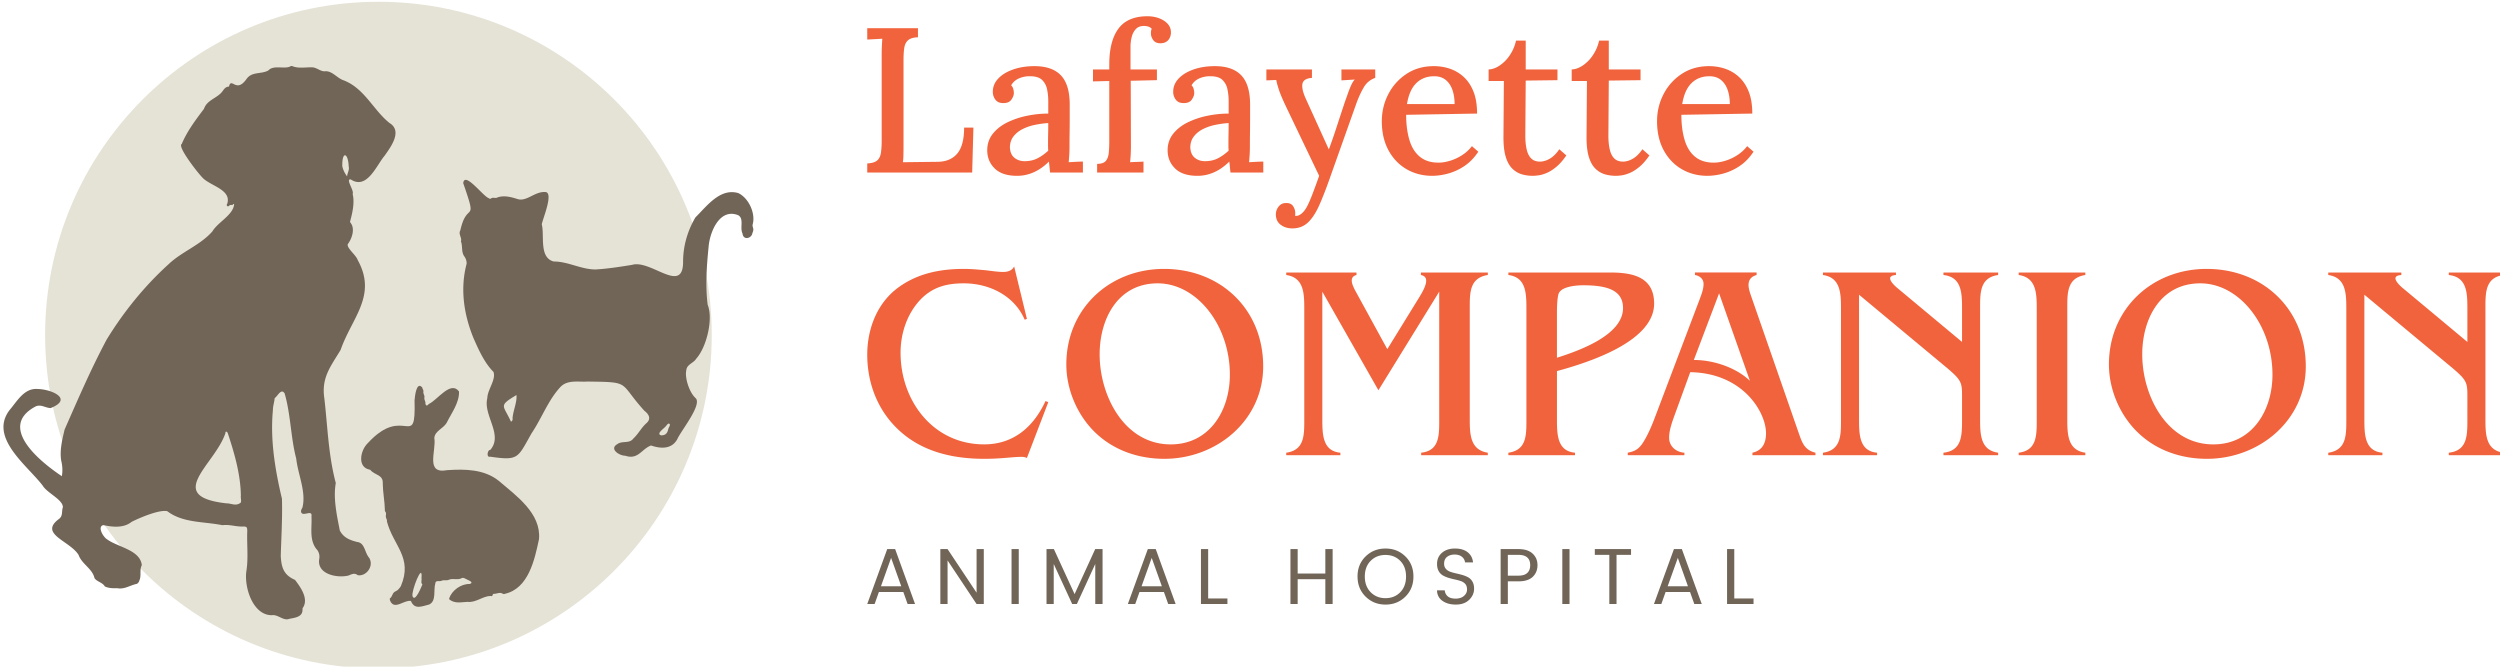
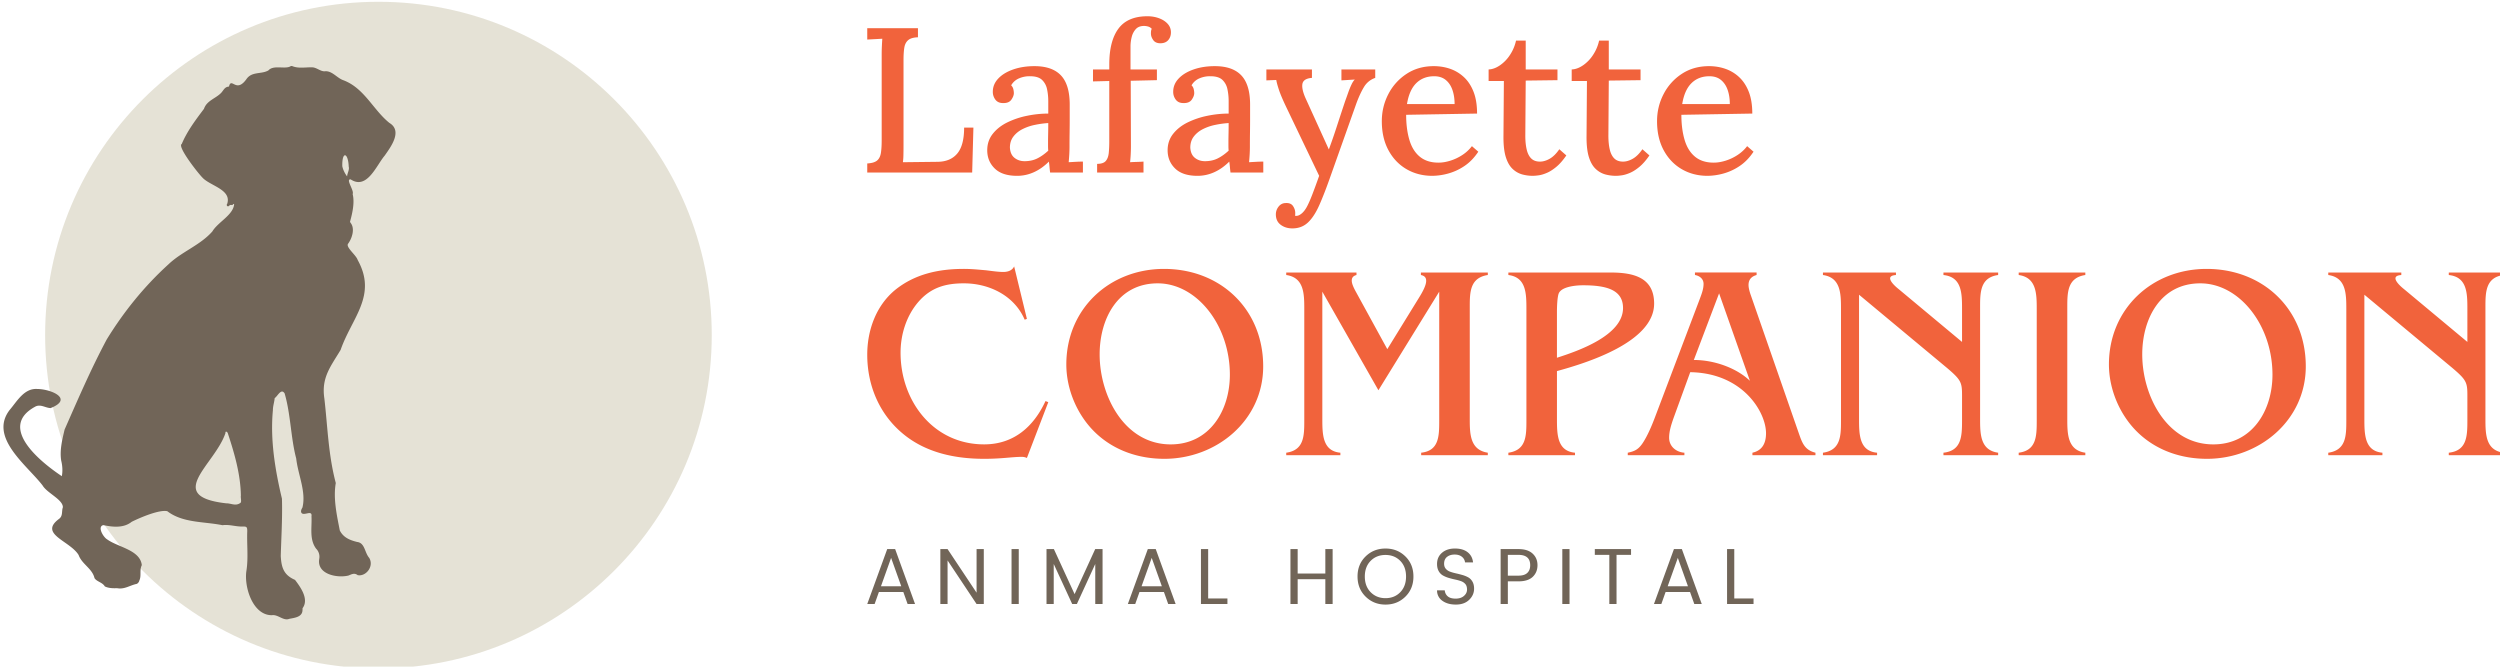
<svg xmlns="http://www.w3.org/2000/svg" id="Layer_1" x="0" y="0" version="1.1" viewBox="0 0 306 81.593" xml:space="preserve">
  <style>.st0{fill:#f1633c}.st1{fill:#716558}</style>
  <g>
    <g>
      <g>
        <path d="M106.151 21.118v-1.11c.555-.033.954-.151 1.199-.353.243-.202.399-.505.467-.908.067-.404.101-.917.101-1.54V6.709c0-.37.008-.727.025-1.072.016-.344.033-.643.05-.896-.286.017-.597.034-.933.051-.337.017-.64.034-.909.05V3.454h6.207v1.11c-.539.017-.933.13-1.186.341-.252.21-.412.513-.48.908-.067.396-.101.913-.101 1.552v10.447c0 .454-.005.854-.013 1.199a6.884 6.884 0 01-.063.845l4.265-.05c1.043-.016 1.842-.357 2.397-1.022.555-.664.833-1.72.833-3.167h1.136l-.151 5.501h-12.844zM128.534 21.118a15.597 15.597 0 01-.075-.706 9.068 9.068 0 00-.076-.631c-.572.572-1.186 1.005-1.842 1.299a4.945 4.945 0 01-2.044.442c-1.211 0-2.124-.299-2.738-.895-.614-.597-.921-1.341-.921-2.233 0-.774.227-1.447.681-2.019.454-.571 1.051-1.038 1.792-1.401a10.03 10.03 0 012.423-.807 12.946 12.946 0 012.574-.265v-1.489a7.04 7.04 0 00-.151-1.502 2.154 2.154 0 00-.618-1.136c-.312-.294-.795-.442-1.451-.442a3.155 3.155 0 00-1.312.24 2.002 2.002 0 00-1.009.871c.135.135.223.29.265.467.042.177.063.341.063.492 0 .236-.101.501-.303.795-.202.294-.547.433-1.034.416-.404 0-.711-.139-.921-.416a1.56 1.56 0 01-.316-.972c0-.605.223-1.144.669-1.615.445-.471 1.056-.841 1.829-1.11.774-.269 1.64-.404 2.599-.404 1.447 0 2.527.378 3.243 1.135.715.757 1.072 1.952 1.072 3.583v1.741c0 .555-.005 1.11-.013 1.666-.009.555-.012 1.144-.012 1.766 0 .253-.009.539-.025.858-.017.32-.043.656-.076 1.009l.883-.05c.303-.016.589-.025.858-.025v1.337h-4.014zm-.227-6.056c-.539.034-1.089.109-1.653.227a5.976 5.976 0 00-1.527.53c-.454.236-.82.539-1.098.909-.278.37-.416.816-.416 1.337.033.572.223.992.568 1.261.344.27.753.404 1.224.404.588 0 1.11-.114 1.564-.341.454-.227.9-.543 1.337-.946a6.202 6.202 0 01-.025-.568v-.618c0-.151.004-.433.012-.846.01-.411.014-.861.014-1.349zM135.776 7.895c0-1.918.374-3.381 1.123-4.391.749-1.009 1.931-1.514 3.546-1.514.505 0 .975.08 1.413.24.437.16.791.387 1.06.681.269.295.404.643.404 1.047 0 .37-.105.681-.316.933-.21.253-.509.387-.896.404-.437.017-.753-.109-.946-.379-.194-.269-.29-.538-.29-.807 0-.084.004-.177.012-.278a.85.85 0 01.088-.303.906.906 0 00-.442-.278 1.812 1.812 0 00-.492-.075c-.438 0-.774.126-1.009.378a2.184 2.184 0 00-.505.959 4.675 4.675 0 00-.151 1.186v2.801h3.23v1.312l-3.205.075.025 8.075a18.694 18.694 0 01-.101 1.893c.269-.016.551-.029.846-.037.294-.008.559-.021.795-.038v1.337h-5.678v-1.06c.505 0 .858-.118 1.06-.354.202-.235.323-.563.366-.984.042-.42.063-.909.063-1.464v-7.34l-1.993.05V8.501h1.993v-.606zM150.613 21.118a15.597 15.597 0 01-.075-.706 9.068 9.068 0 00-.076-.631c-.572.572-1.186 1.005-1.842 1.299a4.945 4.945 0 01-2.044.442c-1.211 0-2.124-.299-2.738-.895-.614-.597-.921-1.341-.921-2.233 0-.774.227-1.447.681-2.019.454-.571 1.051-1.038 1.792-1.401a10.03 10.03 0 012.423-.807 12.946 12.946 0 012.574-.265v-1.489a7.04 7.04 0 00-.151-1.502 2.154 2.154 0 00-.618-1.136c-.312-.294-.795-.442-1.451-.442a3.155 3.155 0 00-1.312.24 2.002 2.002 0 00-1.009.871c.135.135.223.29.265.467.042.177.063.341.063.492 0 .236-.101.501-.303.795-.202.294-.547.433-1.034.416-.404 0-.711-.139-.921-.416a1.56 1.56 0 01-.316-.972c0-.605.223-1.144.669-1.615.445-.471 1.056-.841 1.829-1.11.774-.269 1.64-.404 2.599-.404 1.447 0 2.527.378 3.243 1.135.715.757 1.072 1.952 1.072 3.583v1.741c0 .555-.005 1.11-.013 1.666-.009.555-.012 1.144-.012 1.766 0 .253-.009.539-.025.858-.017.32-.043.656-.076 1.009l.883-.05c.303-.016.589-.025.858-.025v1.337h-4.014zm-.227-6.056c-.539.034-1.089.109-1.653.227a5.976 5.976 0 00-1.527.53c-.454.236-.82.539-1.098.909-.278.37-.416.816-.416 1.337.033.572.223.992.568 1.261.344.27.753.404 1.224.404.588 0 1.11-.114 1.564-.341.454-.227.9-.543 1.337-.946a6.202 6.202 0 01-.025-.568v-.618c0-.151.004-.433.012-.846.01-.411.014-.861.014-1.349zM158.184 27.956c-.555 0-1.031-.147-1.426-.442-.396-.295-.593-.719-.593-1.274 0-.353.113-.673.34-.959.227-.286.526-.429.896-.429.404-.017.694.109.871.379.177.269.265.546.265.833v.151c0 .05-.009.109-.025.177.05.033.126.042.227.025.185-.017.387-.118.606-.303.218-.185.42-.446.605-.782.202-.37.429-.883.682-1.539.252-.656.53-1.413.833-2.271l-3.962-8.276c-.454-.942-.77-1.678-.947-2.208-.177-.53-.29-.946-.34-1.249l-1.211.05V8.501h5.576v1.034h-.05c-.69.068-1.064.328-1.123.782-.06.454.097 1.077.467 1.867l2.776 6.107c.319-.858.644-1.792.971-2.801s.668-2.044 1.022-3.104c.118-.319.24-.66.366-1.022.127-.362.261-.694.405-.997.143-.303.281-.513.417-.631l-1.641.101V8.501h4.138v1.034a2.527 2.527 0 00-1.375 1.11c-.328.539-.644 1.22-.946 2.044l-3.154 8.883c-.489 1.396-.943 2.57-1.364 3.52-.42.95-.887 1.665-1.4 2.145-.514.479-1.149.719-1.906.719zM175.318 21.521c-1.178 0-2.233-.274-3.167-.82-.934-.546-1.67-1.32-2.208-2.322-.539-1.001-.808-2.183-.808-3.545 0-1.177.265-2.279.795-3.306a6.49 6.49 0 012.233-2.485c.959-.631 2.069-.946 3.331-.946.706 0 1.376.109 2.006.328.63.219 1.194.559 1.69 1.022.497.463.887 1.06 1.174 1.792.286.732.429 1.619.429 2.662l-8.68.151c0 1.144.13 2.162.391 3.054s.685 1.581 1.274 2.069c.588.488 1.354.732 2.297.732.454 0 .936-.08 1.45-.24a5.837 5.837 0 001.464-.694 4.683 4.683 0 001.173-1.085l.782.681c-.504.757-1.084 1.35-1.741 1.779a6.747 6.747 0 01-2.005.908 7.51 7.51 0 01-1.88.265zm-3.104-8.781h5.829c0-.639-.088-1.215-.265-1.729-.177-.513-.45-.921-.819-1.224-.371-.303-.842-.454-1.414-.454-.892 0-1.623.282-2.195.846-.572.564-.95 1.417-1.136 2.561zM187.607 21.521c-.421 0-.841-.054-1.261-.164a2.8 2.8 0 01-1.175-.656c-.361-.328-.643-.803-.844-1.426-.202-.622-.304-1.447-.304-2.473l.051-6.889h-1.868V8.501c.455-.016.917-.185 1.387-.505a4.525 4.525 0 001.237-1.287 5.135 5.135 0 00.732-1.741h1.185v3.533h3.887v1.312l-3.887.05-.049 6.738c0 .639.053 1.199.164 1.678.109.48.294.85.554 1.11.261.261.618.391 1.072.391.387 0 .787-.118 1.199-.353.412-.236.803-.622 1.173-1.161l.858.757c-.404.589-.807 1.052-1.212 1.388-.403.337-.791.585-1.16.744s-.706.26-1.009.303a5.538 5.538 0 01-.73.063zM197.776 21.521c-.421 0-.841-.054-1.261-.164a2.8 2.8 0 01-1.175-.656c-.361-.328-.643-.803-.844-1.426-.202-.622-.304-1.447-.304-2.473l.051-6.889h-1.868V8.501c.455-.016.917-.185 1.387-.505a4.525 4.525 0 001.237-1.287 5.135 5.135 0 00.732-1.741h1.185v3.533h3.887v1.312l-3.887.05-.049 6.738c0 .639.053 1.199.164 1.678.109.48.294.85.554 1.11.261.261.618.391 1.072.391.387 0 .787-.118 1.199-.353.412-.236.803-.622 1.173-1.161l.858.757c-.404.589-.807 1.052-1.212 1.388-.402.337-.791.585-1.16.744s-.706.26-1.009.303c-.3.042-.545.063-.73.063zM209.005 21.521c-1.177 0-2.232-.274-3.167-.82-.933-.546-1.67-1.32-2.208-2.322-.538-1.001-.807-2.183-.807-3.545 0-1.177.265-2.279.795-3.306a6.487 6.487 0 012.232-2.485c.959-.631 2.07-.946 3.331-.946.706 0 1.376.109 2.006.328a4.73 4.73 0 011.691 1.022c.496.463.887 1.06 1.174 1.792.285.732.429 1.619.429 2.662l-8.68.151c0 1.144.129 2.162.39 3.054s.686 1.581 1.275 2.069c.587.488 1.353.732 2.296.732.454 0 .937-.08 1.451-.24.512-.16 1.001-.391 1.463-.694s.854-.664 1.174-1.085l.782.681c-.504.757-1.085 1.35-1.741 1.779a6.758 6.758 0 01-2.005.908 7.518 7.518 0 01-1.881.265zm-3.103-8.781h5.828c0-.639-.088-1.215-.265-1.729-.177-.513-.45-.921-.819-1.224s-.842-.454-1.413-.454c-.892 0-1.624.282-2.195.846-.573.564-.951 1.417-1.136 2.561z" class="st0" />
      </g>
    </g>
    <g>
      <path d="M111.091 73.933l-.524-1.475h-2.989l-.524 1.475h-.903l2.445-6.725h.97l2.436 6.725h-.911zm-3.261-2.174h2.484l-1.242-3.474-1.242 3.474zM119.533 67.208h.883v6.725h-.883l-3.551-5.337v5.337h-.883v-6.725h.883l3.551 5.337v-5.337zM123.813 73.933v-6.725h.883v6.725h-.883zM134.953 67.208v6.725h-.893v-4.9l-2.251 4.9h-.572l-2.261-4.9v4.9h-.883v-6.725h.903l2.533 5.512 2.523-5.512h.901zM142.988 73.933l-.524-1.475h-2.989l-.524 1.475h-.903l2.445-6.725h.97l2.436 6.725h-.911zm-3.261-2.174h2.484l-1.242-3.474-1.242 3.474zM146.996 67.208h.883v6.046h2.358v.679h-3.241v-6.725zM162.221 67.208h.893v6.725h-.893v-3.037h-3.387v3.037h-.883v-6.725h.883v2.989h3.387v-2.989zM169.587 74.001c-.964 0-1.776-.325-2.436-.975s-.989-1.472-.989-2.465c0-.993.33-1.811.989-2.455.66-.644 1.472-.966 2.436-.966s1.774.322 2.431.966c.657.643.986 1.464.986 2.46s-.329 1.818-.986 2.465c-.657.647-1.468.97-2.431.97zm1.805-1.514c.472-.485.708-1.125.708-1.921s-.236-1.434-.708-1.916-1.076-.723-1.81-.723-1.339.241-1.815.723c-.475.482-.713 1.121-.713 1.916 0 .796.239 1.436.717 1.921.48.485 1.084.728 1.815.728.732 0 1.334-.243 1.806-.728zM176.759 69.003c0 .246.067.45.204.611.136.162.31.281.524.359.213.078.451.145.713.204.262.058.524.125.787.199.262.074.499.17.713.286.214.117.389.291.524.524.136.233.204.521.204.864 0 .524-.2.98-.602 1.368-.401.388-.943.582-1.625.582s-1.237-.157-1.664-.471a1.501 1.501 0 01-.641-1.276h.941c.027.304.148.55.364.737.217.188.539.281.966.281.427 0 .767-.11 1.02-.33.252-.22.378-.477.378-.771s-.068-.521-.204-.679a1.238 1.238 0 00-.524-.354 5.145 5.145 0 00-.714-.199 9.832 9.832 0 01-.786-.199 3.467 3.467 0 01-.714-.296 1.38 1.38 0 01-.524-.534c-.136-.236-.204-.529-.204-.878 0-.57.202-1.027.607-1.373.405-.346.932-.519 1.582-.519s1.168.15 1.553.451c.385.301.607.717.664 1.247h-.98a.996.996 0 00-.373-.679c-.224-.187-.524-.281-.903-.281-.378 0-.687.096-.927.287-.24.191-.359.471-.359.839zM187.592 67.761c.398.369.597.841.597 1.417s-.192 1.05-.577 1.422c-.386.372-.969.558-1.752.558h-1.3v2.775h-.883v-6.725h2.183c.757 0 1.334.184 1.732.553zm-3.032 2.698h1.3c.485 0 .846-.111 1.082-.335.236-.223.354-.535.354-.937 0-.847-.48-1.271-1.437-1.271h-1.3v2.543zM191.227 73.933v-6.725h.883v6.725h-.883zM195.205 67.916v-.708h4.435v.708h-1.776v6.017h-.883v-6.017h-1.776zM207.383 73.933l-.523-1.475h-2.989l-.524 1.475h-.903l2.446-6.725h.97l2.436 6.725h-.913zm-3.26-2.174h2.484l-1.241-3.474-1.243 3.474zM211.392 67.208h.883v6.046h2.358v.679h-3.241v-6.725z" class="st1" />
    </g>
    <g>
      <g>
        <path d="M125.693 39.031l-.272.102c-1.258-2.957-4.35-4.452-7.443-4.452-2.243 0-4.044.51-5.574 2.277-1.461 1.699-2.175 3.976-2.175 6.219 0 5.914 4.011 11.215 10.23 11.215 3.602 0 6.049-2.141 7.511-5.302l.34.136-2.617 6.831a1.38 1.38 0 00-.646-.136c-1.189 0-2.379.238-4.588.238-3.568 0-7.137-.747-9.924-3.058-2.922-2.413-4.384-5.948-4.384-9.686 0-2.957 1.054-5.948 3.365-7.885 2.447-2.005 5.404-2.617 8.463-2.617.986 0 1.903.102 2.719.17.815.102 1.53.204 2.107.204.544 0 1.088-.17 1.326-.68l1.562 6.424zM142.516 56.159c-3.092 0-6.084-.986-8.361-3.126-2.277-2.141-3.637-5.336-3.637-8.428 0-6.797 5.268-11.691 11.963-11.691 6.899 0 12.133 4.928 12.133 11.929 0 6.627-5.709 11.316-12.098 11.316zm-7.919-12.778c0 5.064 3.024 11.012 8.7 11.012 4.758 0 7.239-4.146 7.239-8.531 0-6.049-4.044-11.181-8.836-11.181-4.86 0-7.103 4.316-7.103 8.7zM182.108 33.661c-2.175.34-2.209 2.073-2.209 3.908v13.696c0 1.869.034 3.806 2.209 4.146v.306h-8.156v-.306c2.175-.238 2.209-2.005 2.209-3.909V35.701l-7.443 12.065-6.865-12.065v15.565c0 1.937.034 3.942 2.209 4.146v.306h-6.627v-.306c2.175-.306 2.209-2.039 2.209-3.909V37.808c0-1.869-.034-3.84-2.209-4.146v-.306h8.598v.306c-.408.102-.578.34-.578.68s.17.747.442 1.257l3.909 7.137 3.874-6.288c.51-.815.884-1.563.884-2.073 0-.374-.17-.612-.646-.714v-.306h8.191v.306zM197.096 33.356c2.685 0 5.37.51 5.37 3.806 0 4.724-8.292 7.273-11.895 8.259v5.845c0 1.937.034 3.942 2.209 4.146v.306h-8.156v-.306c2.175-.306 2.209-2.039 2.209-3.909V37.808c0-1.903-.034-3.874-2.209-4.146v-.306h12.472zm-6.526 10.433c2.549-.815 8.089-2.719 8.089-6.083 0-2.243-2.039-2.787-4.894-2.787-.816 0-2.549.136-2.957.951-.204.442-.238 1.767-.238 2.311v5.608zM215.006 33.661c-.612.17-.986.543-.986 1.223 0 .408.169.952.306 1.326l5.812 16.721c.442 1.258.714 2.141 2.073 2.481v.306h-7.714v-.306c1.223-.272 1.664-1.189 1.664-2.379 0-2.583-2.821-7.375-9.277-7.477l-2.039 5.608c-.272.782-.544 1.597-.544 2.413 0 1.088.884 1.767 1.869 1.835v.306h-6.933v-.306c.816-.17 1.258-.374 1.767-1.088.612-.884 1.156-2.175 1.53-3.161l5.471-14.444c.238-.646.51-1.291.51-1.971 0-.612-.475-.986-1.054-1.088v-.306h7.546v.307zm-7.681 10.4c2.515 0 5.234.986 6.865 2.549l-3.773-10.705-3.092 8.156zM244.573 33.661c-2.175.306-2.209 2.073-2.209 3.908v13.696c0 1.903.034 3.84 2.209 4.146v.306h-6.695v-.306c2.209-.238 2.276-2.005 2.276-3.909V48.41c0-1.597-.102-1.903-1.868-3.398l-10.739-8.938v15.192c0 1.937.033 3.942 2.208 4.146v.306h-6.627v-.306c2.175-.306 2.209-2.073 2.209-3.909V37.808c0-1.869-.034-3.84-2.209-4.146v-.306h8.937v.306c-.474.034-.714.17-.714.408 0 .306.375.782 1.055 1.325l7.747 6.458v-4.044c0-1.937-.033-3.909-2.276-4.146v-.306h6.695v.304zM255.244 33.661c-2.175.34-2.208 2.073-2.208 3.942v13.662c0 1.869.033 3.84 2.208 4.146v.306h-8.156v-.306c2.175-.272 2.209-2.039 2.209-3.909V37.808c0-1.869-.034-3.84-2.209-4.146v-.306h8.156v.305zM270.13 56.159c-3.092 0-6.084-.986-8.36-3.126-2.278-2.141-3.637-5.336-3.637-8.428 0-6.797 5.268-11.691 11.962-11.691 6.899 0 12.133 4.928 12.133 11.929 0 6.627-5.709 11.316-12.098 11.316zm-7.919-12.778c0 5.064 3.025 11.012 8.7 11.012 4.758 0 7.24-4.146 7.24-8.531 0-6.049-4.044-11.181-8.837-11.181-4.861 0-7.103 4.316-7.103 8.7zM306.425 33.661c-2.175.306-2.208 2.073-2.208 3.908v13.696c0 1.903.033 3.84 2.208 4.146v.306h-6.695v-.306c2.209-.238 2.277-2.005 2.277-3.909V48.41c0-1.597-.102-1.903-1.869-3.398l-10.739-8.938v15.192c0 1.937.033 3.942 2.209 4.146v.306h-6.628v-.306c2.176-.306 2.209-2.073 2.209-3.909V37.808c0-1.869-.033-3.84-2.209-4.146v-.306h8.939v.306c-.475.034-.714.17-.714.408 0 .306.373.782 1.054 1.325l7.748 6.458v-4.044c0-1.937-.034-3.909-2.277-4.146v-.306h6.695v.304z" class="st0" />
      </g>
    </g>
    <g>
      <circle cx="46.321" cy="41.015" r="40.797" fill="#e5e2d6" />
      <g>
        <g id="c7ypP5.tif">
          <g>
            <path d="M14.336 71.995c-.47.016-1.035.016-1.509-.22-.287-.504-.994-.574-1.262-1.02-.265-1.161-1.547-1.707-1.941-2.818-1.048-1.742-4.891-2.547-2.428-4.402.54-.377.318-.945.5-1.445.009-.949-1.942-1.743-2.48-2.666-1.9-2.476-6.617-5.876-4.038-9.241.909-1.062 1.777-2.686 3.389-2.571 1.656.01 4.497 1.198 1.626 2.338-.658-.022-1.254-.548-1.924-.153-4.6 2.533.767 6.802 3.295 8.486.12-.559.085-1.268-.07-1.884-.21-1.252.117-2.57.412-3.821 1.64-3.722 3.236-7.434 5.148-11.014 2.074-3.386 4.611-6.527 7.554-9.2 1.614-1.553 3.895-2.341 5.384-4.038.703-1.171 2.552-1.992 2.666-3.337-.114-.107-.156.154-.304.108-.129-.04-.245.011-.344.119-.179.134-.342-.111-.202-.267.573-1.758-2.134-2.208-3.041-3.222-.541-.543-3.115-3.821-2.522-4.105.655-1.564 1.696-2.941 2.721-4.302.344-1.01 1.407-1.249 2.081-1.931.29-.282.423-.742.924-.783.078-.006.084-.102.101-.18.341-.837.872.939 2.078-.723.667-.993 1.819-.581 2.703-1.086.592-.664 1.85-.173 2.585-.443.125-.082.273-.126.356-.072.777.311 1.638.111 2.456.141.58.046 1.035.572 1.613.474.842.005 1.391.828 2.143 1.096 2.585.964 3.643 3.605 5.648 5.228 1.681.997.122 3.011-.57 4.007-1.024 1.204-2.164 4.226-4.161 2.91-.673-.073.458 1.371.24 1.795.254.998-.011 2.254-.296 3.288-.049.105.004.181.069.271.522.688.157 1.867-.342 2.533-.285.425 1.018 1.4 1.183 1.977 2.423 4.362-.722 7.066-2.087 11.007-1.213 2.024-2.379 3.393-1.991 5.94.404 3.479.485 6.911 1.399 10.353-.328 1.889.119 3.892.491 5.807.434.864 1.215 1.183 2.12 1.408.965.112.904 1.288 1.481 1.948.625 1.057-.422 2.317-1.413 2.114-.423-.338-.81-.065-1.135.05-1.385.336-3.9-.159-3.566-2.048a1.401 1.401 0 00-.389-1.25c-.845-1.15-.489-2.59-.561-3.946.115-.835-.85-.065-1.192-.391-.167-.181-.063-.451.084-.691.481-1.926-.551-4.042-.761-6-.674-2.532-.67-5.431-1.424-7.984-.433-.642-.847.353-1.213.592-.04.487-.221.977-.218 1.487-.344 3.626.276 7.329 1.108 10.821.07 2.353-.079 4.689-.145 7.014.079 1.408.354 2.325 1.744 2.925.688.903 1.693 2.312.972 3.399-.092.095-.031.198-.055.294-.012.841-.925.945-1.605 1.071-.737.303-1.388-.567-2.15-.441-2.362.006-3.422-3.519-3.107-5.453.247-1.582.037-3.228.1-4.833-.002-.51-.064-.583-.586-.568-.823.024-1.623-.282-2.45-.162-2.236-.463-4.839-.25-6.754-1.716-1.003-.211-3.337.793-4.356 1.299-.974.787-2.314.652-3.469.405-.77.175-.013 1.475.467 1.747 1.318.965 4.034 1.283 4.241 3.151-.32.644-.004 1.291-.318 1.923-.012.143-.213.37-.347.384-.809.172-1.461.689-2.356.517zm15.147-11.327c-.038-2.604-.782-5.166-1.608-7.666-.077-.169-.3-.283-.282.012-1.289 3.868-7.542 7.718.086 8.591.603-.011 1.149.377 1.738-.044.194-.122.013-.643.066-.893zm13.2-40.272c-.06-1.707-.828-1.975-.786-.055.082.447.352.952.591 1.253.011-.388.309-.818.195-1.198z" class="st1" />
          </g>
        </g>
        <g id="T0OaJs.tif">
          <g>
-             <path d="M54.751 57.546c2.162-.145 4.521-.122 6.31 1.316 2.138 1.831 5.185 3.964 4.914 7.123-.536 2.53-1.289 6.057-4.186 6.7-.045.04-.179.038-.233.001-.377-.265-.745.019-1.113-.002-.214-.013-.081.391-.378.26-.939-.004-1.833.855-2.841.724-.78.031-1.502.245-2.207-.279-.03-.011-.031-.104-.038-.16.354-.972 1.424-1.77 2.515-1.752.676-.223-.448-.562-.68-.717-.083-.038-.234-.048-.294.002-.512.289-1.064-.032-1.61.213-.261.126-.613-.043-.913.133-.235.081-.696-.117-.715.304-.252.814.164 2.155-.755 2.582-.91.225-1.787.666-2.231-.437-.837-.162-2.039 1.19-2.546-.035-.046-.102-.059-.255-.025-.278.328-.213.27-.708.705-.873.258-.098.479-.379.636-.629 1.489-3.506-.93-4.936-1.71-7.924.052-.233-.146-.392-.135-.618.011-.205.099-.441-.103-.621-.021-.018-.014-.077-.008-.115-.019-1.109-.251-2.186-.26-3.286.063-1.113-.974-.973-1.544-1.678-1.622-.261-1.21-2.367-.305-3.242 4.483-4.903 5.914 1.042 5.739-5.25.036-.473.226-2.389.942-1.582.006.192.184.318.142.49-.066.271.183.483.122.737-.065.271.167.479.125.738-.015.093.038.151.102.199.092.182.234-.11.35-.159 1.043-.498 2.648-2.881 3.662-1.509.04 1.398-.925 2.631-1.525 3.852-.411.686-1.444.989-1.499 1.837.26 1.58-1.159 4.467 1.59 3.935zm-3.163 13.232c.204-2.159-1.301 1.649-1.091 2.204.296.804 1.089-1.163 1.205-1.451-.248-.236-.039-.538-.114-.753z" class="st1" />
-           </g>
+             </g>
        </g>
        <g id="KbvW2v.tif">
          <g>
-             <path d="M71.955 46.7c-1.124.079-2.425-.245-3.311.617-1.538 1.621-2.322 3.863-3.579 5.718-1.724 3.048-1.566 3.37-5.074 2.863-.477.151-.336-.856.025-.831 1.606-1.866-.896-4.225-.37-6.323.028-1.081 1.082-2.242.76-3.214-1.137-1.161-1.821-2.715-2.469-4.189-1.187-2.932-1.623-6.049-.822-9.057a1.435 1.435 0 00-.29-.914c-.378-.53-.181-1.24-.406-1.819.148-.476-.35-.873-.073-1.358.826-3.729 2.164-.554.35-5.782.199-1.484 2.474 1.688 3.162 1.858.078.067.154.096.234.03.241-.197.575.013.768-.122.81-.306 1.721-.06 2.504.193 1.122.334 2.098-.964 3.403-.867 1.026.099-.35 3.31-.453 3.951.356 1.388-.36 4.06 1.451 4.552 1.772-.008 3.374.987 5.159.975 1.464-.089 2.994-.328 4.439-.563 2.294-.682 6.219 3.653 6.248-.326-.012-1.829.476-3.726 1.504-5.476 1.405-1.388 3.001-3.616 5.234-2.989 1.257.577 2.115 2.404 1.805 3.735-.162.524.24.488-.061 1.17-.089.66-1.123.927-1.212.036-.353-.691.23-1.828-.544-2.234-2.26-.891-3.475 2.081-3.608 3.928-.233 2.342-.403 4.716-.11 7.036.695 1.732-.114 5.162-1.395 6.599-.333.557-1.157.694-1.217 1.41-.218.909.363 2.718 1.119 3.406.891.767-1.798 4.043-2.222 5.035-.68 1.251-2.031 1.192-3.215.778-1.168.428-1.578 1.787-3.152 1.254-.721.008-2-.821-.987-1.413.62-.467 1.474-.012 1.979-.699.613-.564.976-1.332 1.599-1.876.616-.541.287-1.102-.261-1.521-3.193-3.513-1.537-3.497-6.912-3.571zm-8.741 1.651c-2.256 1.366-1.614 1.181-.669 3.267.13-.066.246-.243.189-.391.056-.941.57-1.987.48-2.876zm17.711 4.936c.462.005.753-.191.867-.759.046-.229.329-.523.136-.658-.174-.121-.337.237-.507.378-.199.236-1.14.855-.496 1.039z" class="st1" />
-           </g>
+             </g>
        </g>
      </g>
    </g>
  </g>
</svg>